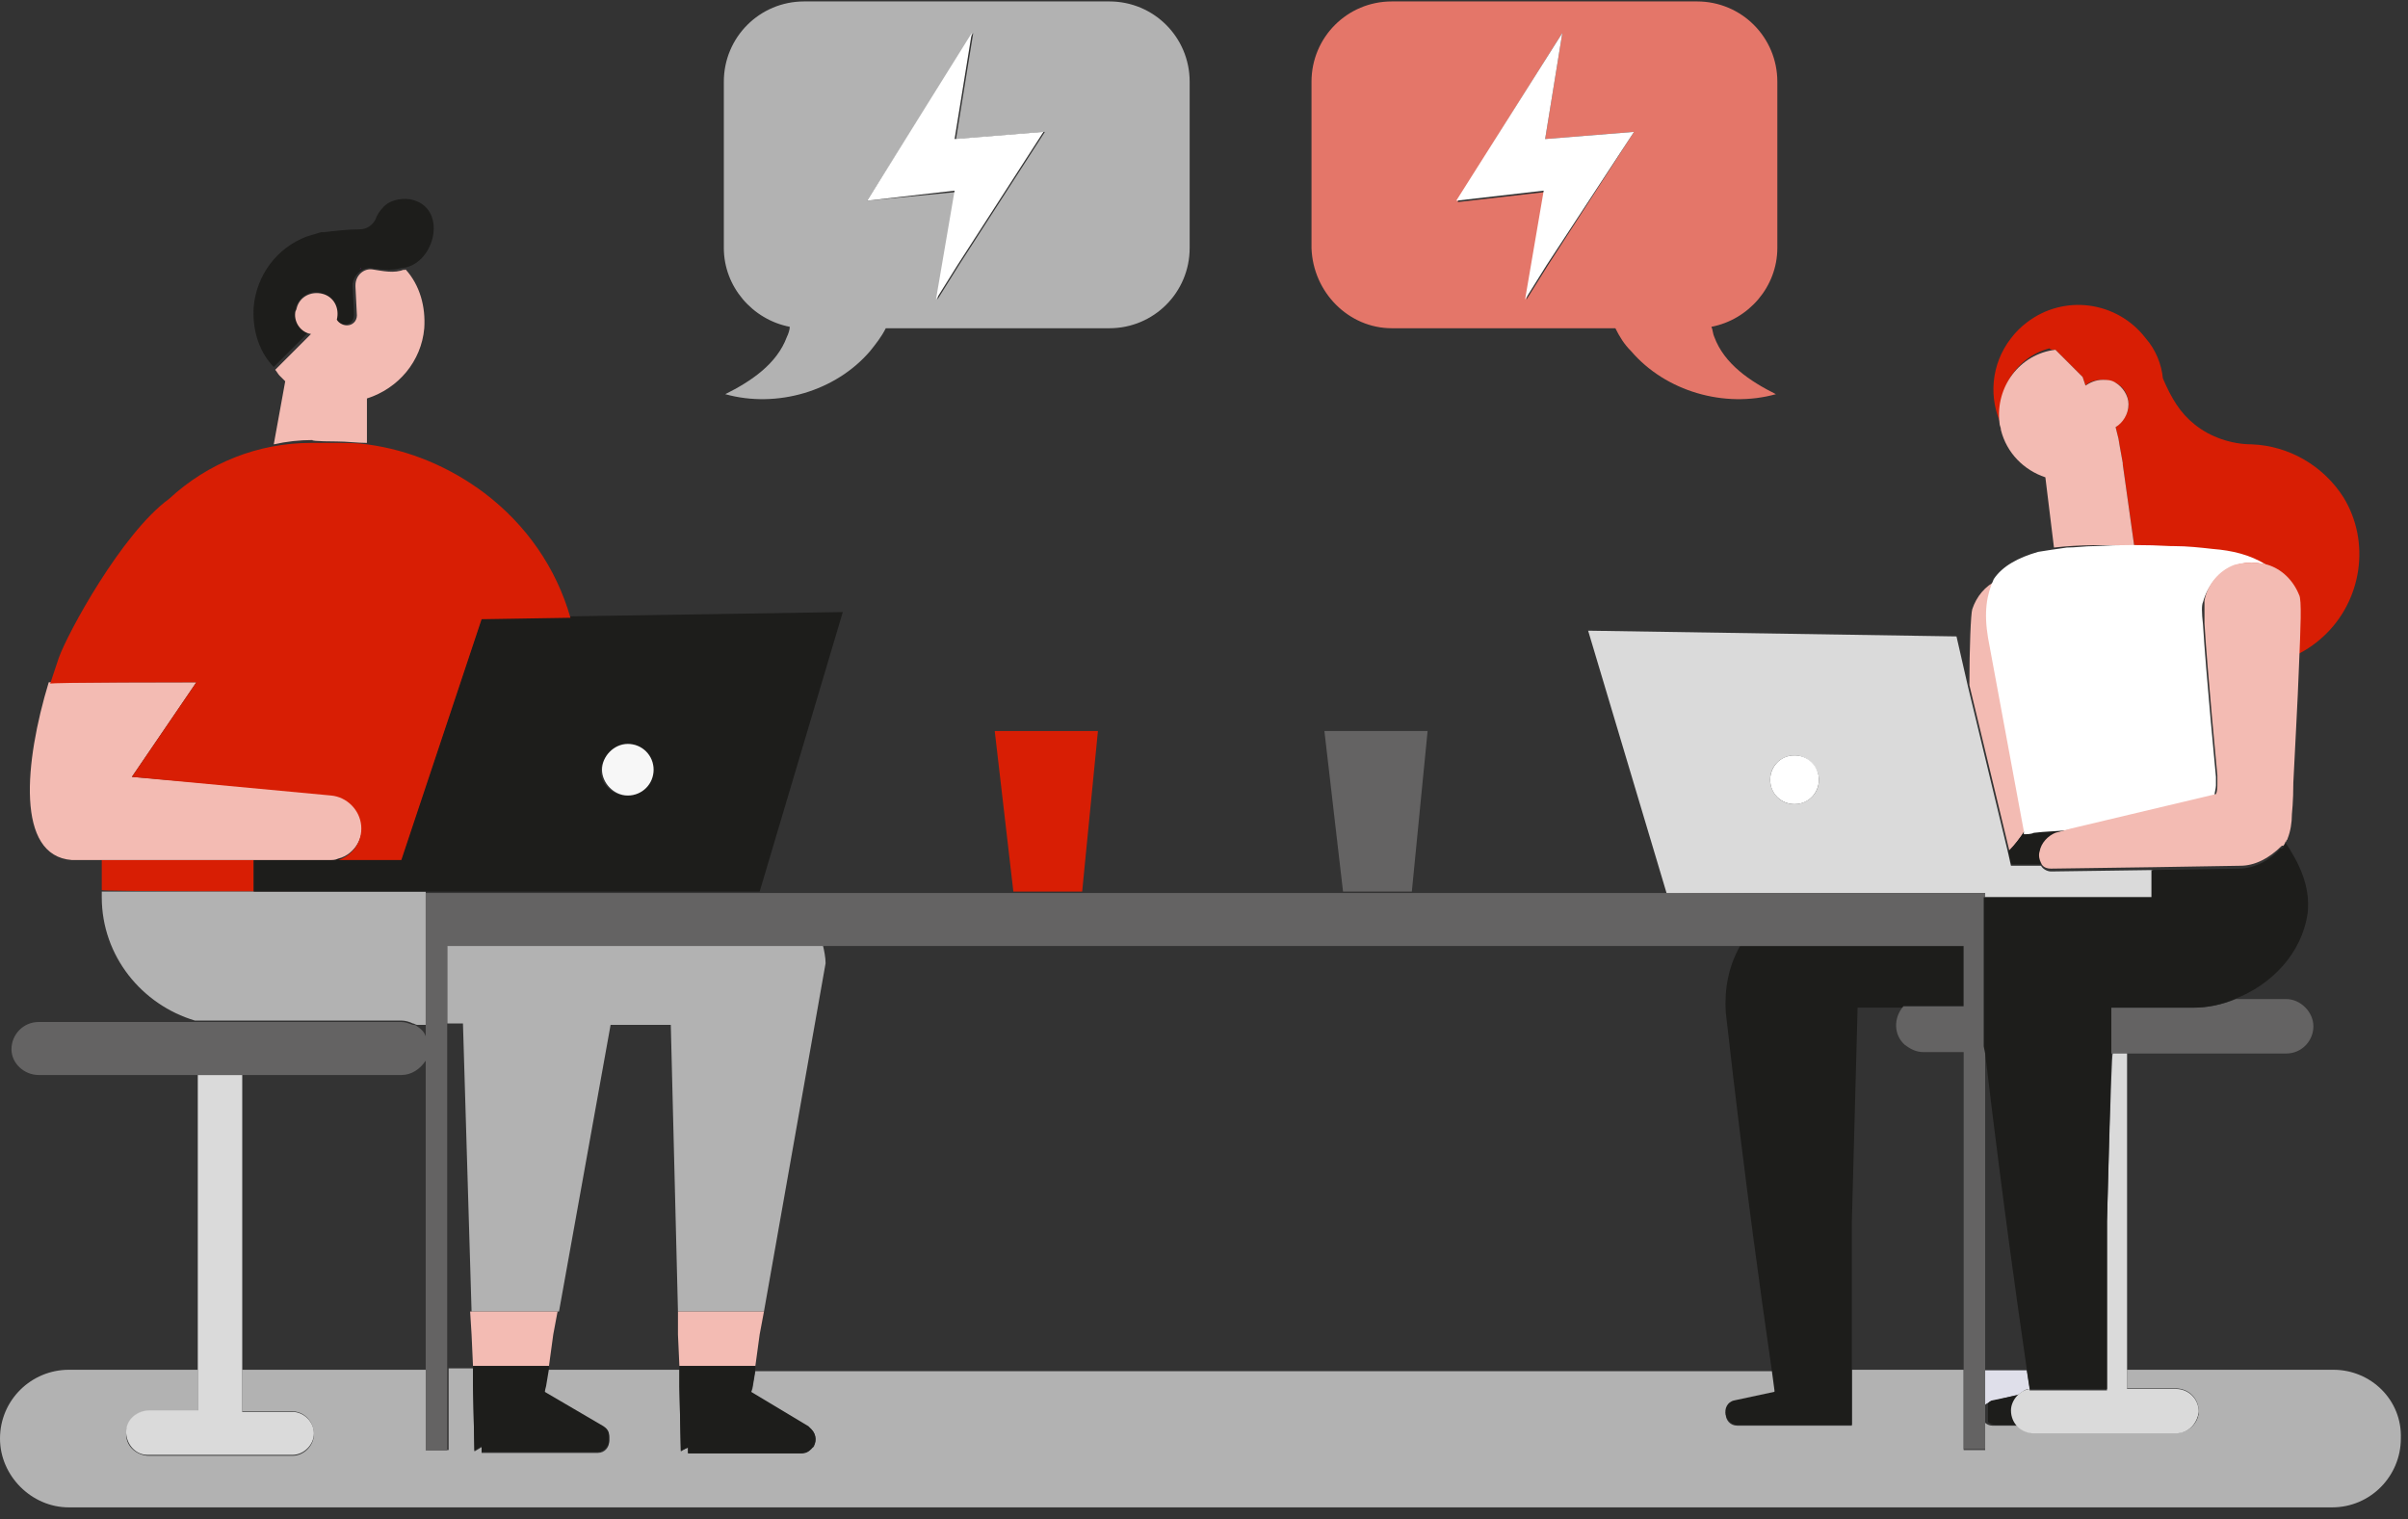
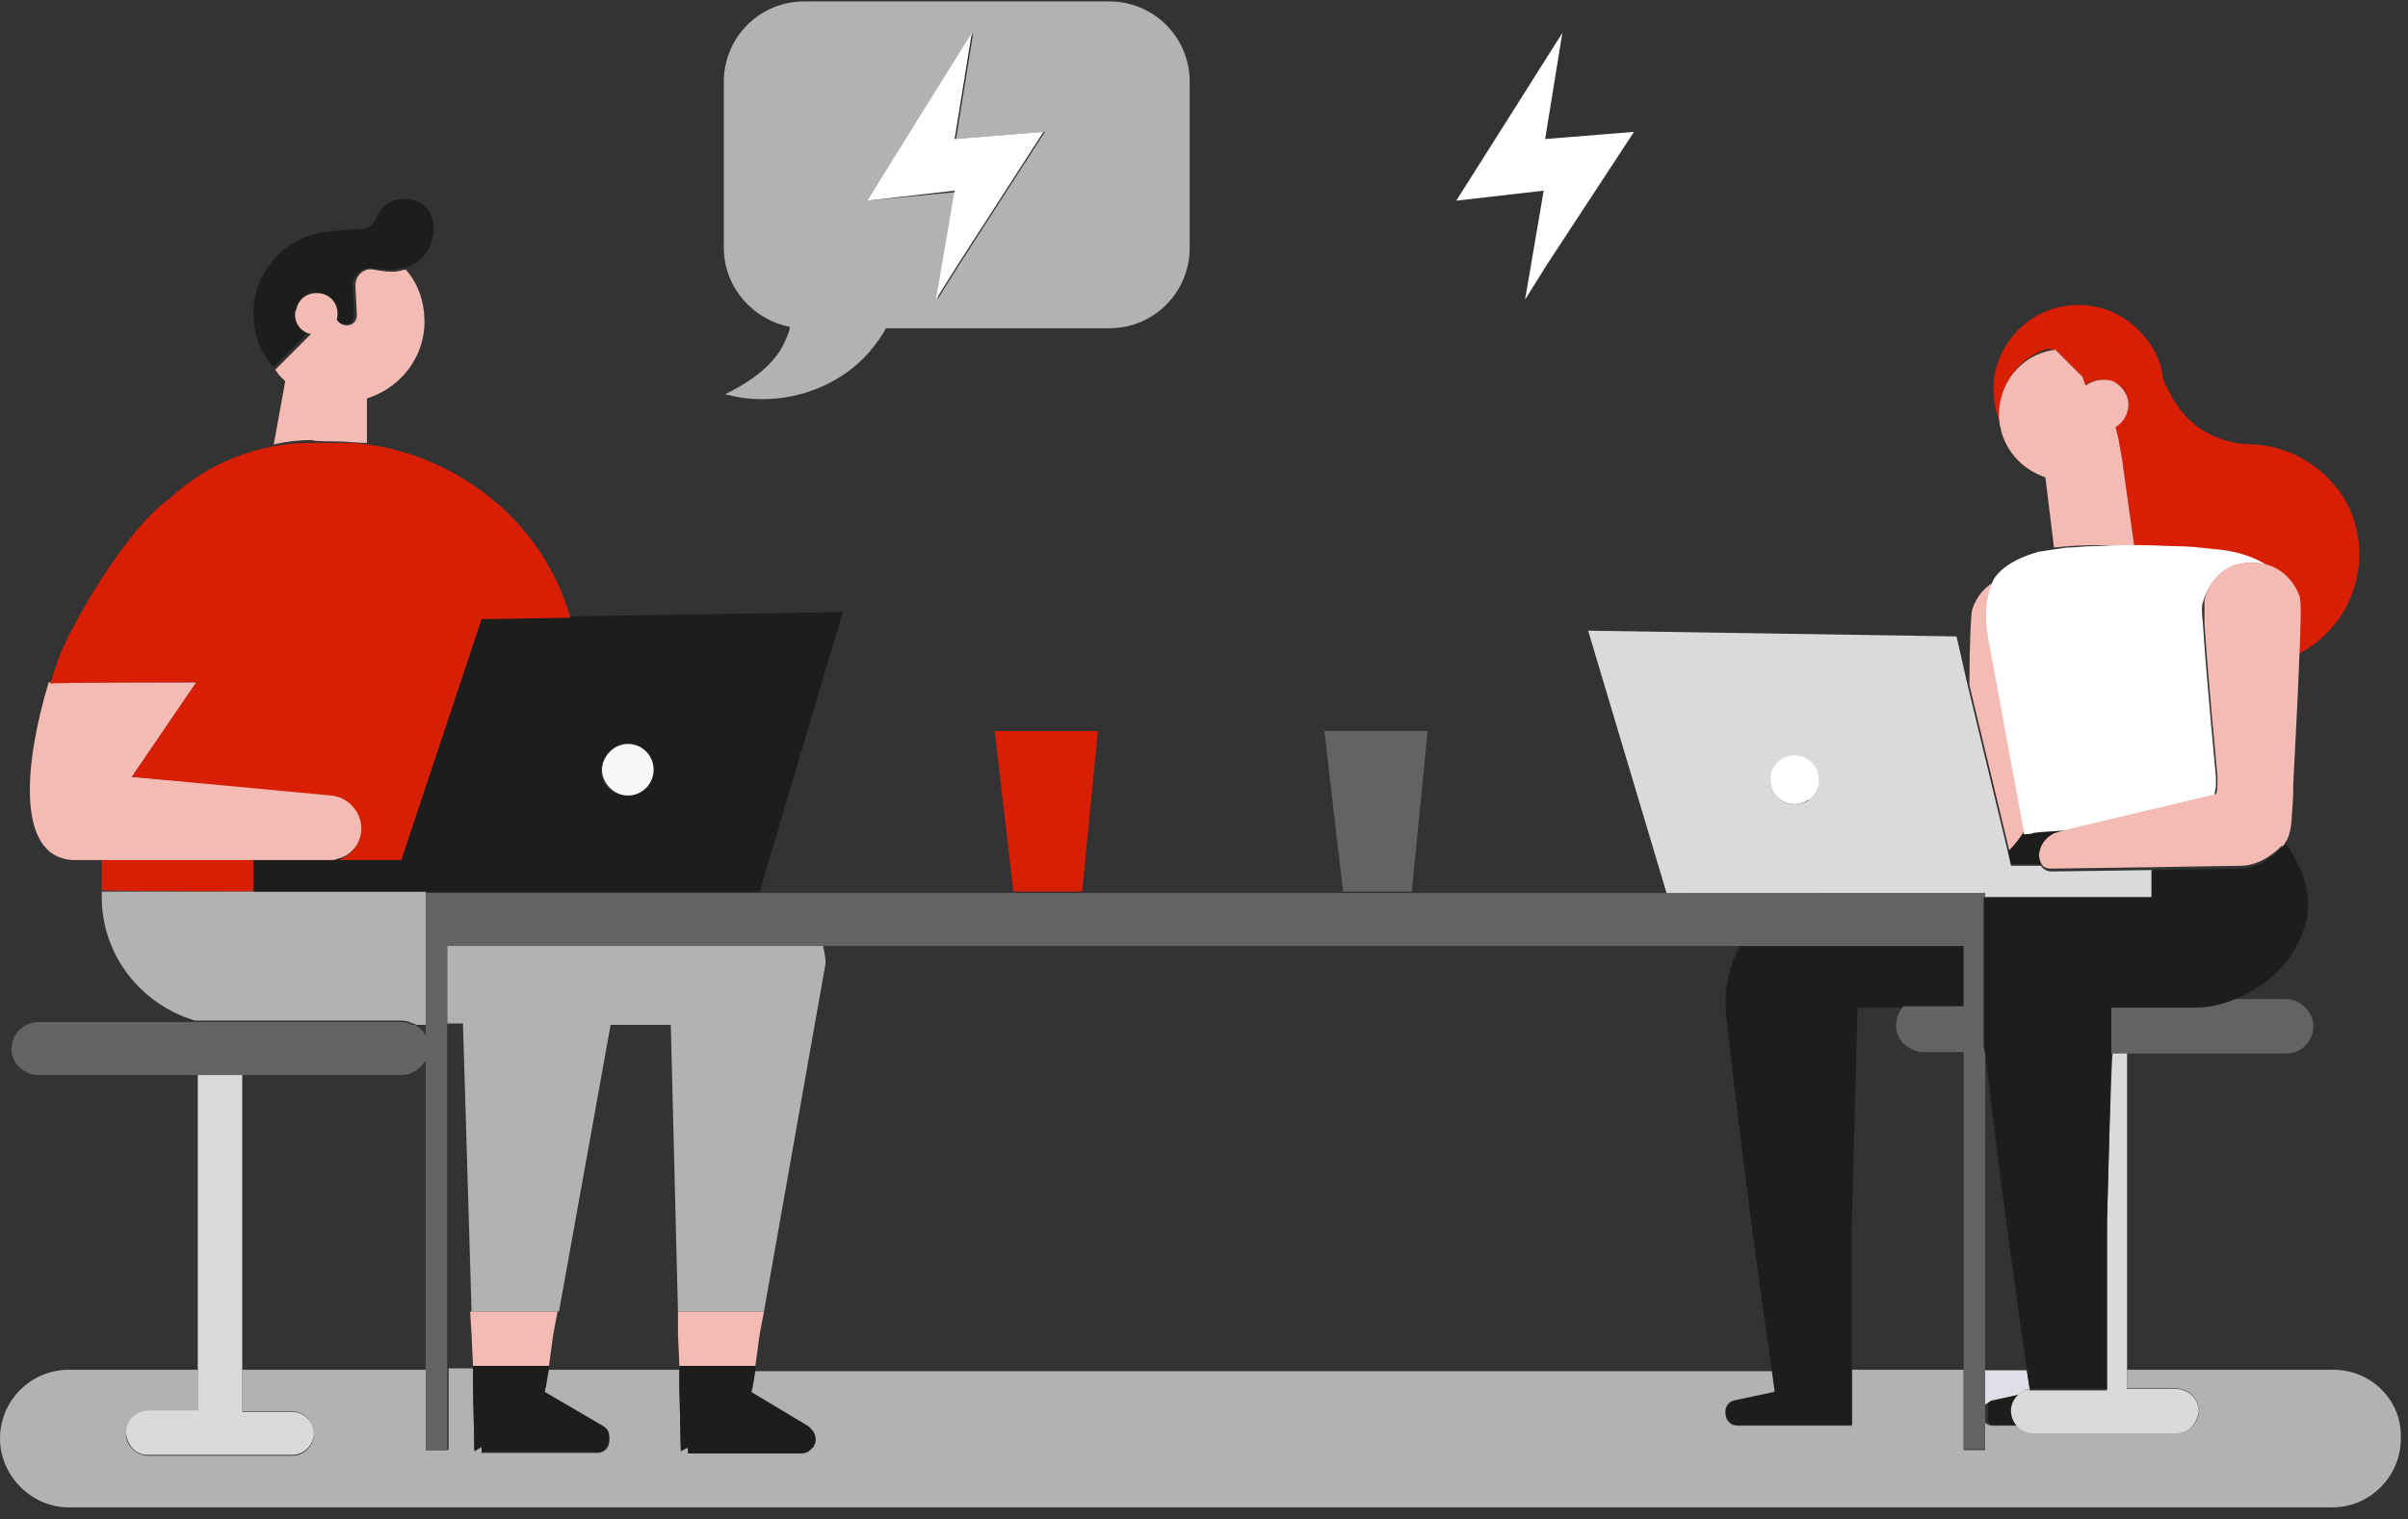
<svg xmlns="http://www.w3.org/2000/svg" version="1.1" id="Layer_1" x="0px" y="0px" width="168px" height="106px" viewBox="0 0 168 106" style="enable-background:new 0 0 168 106;" xml:space="preserve">
  <rect x="0" y="0" width="168" height="106" fill="#333333" stroke="none" />
  <style type="text/css">
	.st0{fill-rule:evenodd;clip-rule:evenodd;fill:#B2B2B2;}
	.st1{fill-rule:evenodd;clip-rule:evenodd;fill:#DFDFEA;}
	.st2{fill-rule:evenodd;clip-rule:evenodd;fill:#1D1D1B;}
	.st3{fill-rule:evenodd;clip-rule:evenodd;fill:#646363;}
	.st4{fill-rule:evenodd;clip-rule:evenodd;fill:#F3BBB3;}
	.st5{fill-rule:evenodd;clip-rule:evenodd;fill:#D81E04;}
	.st6{fill-rule:evenodd;clip-rule:evenodd;fill:#FFFFFF;}
	.st7{fill-rule:evenodd;clip-rule:evenodd;fill:#DADADA;}
	.st8{fill-rule:evenodd;clip-rule:evenodd;fill:#6F2677;}
	.st9{fill-rule:evenodd;clip-rule:evenodd;fill:#F7F7F7;}
	.st10{fill-rule:evenodd;clip-rule:evenodd;fill:#E47669;}
</style>
  <g>
    <g transform="translate(0 95.163)">
      <path class="st0" d="M162.8,0.4h-14.4v1.3h3.4c0.9,0,1.6,0.7,1.6,1.6l0,0c0,0.8-0.7,1.5-1.5,1.5h-10c-0.5,0-0.9-0.2-1.1-0.5H139    c-0.2,0-0.4-0.1-0.5-0.2V6H137V0.4h-7.8v3.9h-8c-0.5,0-0.8-0.4-0.8-0.8l0,0c0-0.4,0.3-0.7,0.7-0.8l2.8-0.6V2l-0.2-1.5h-71    l-0.2,1.2L52.4,2l4,2.4c0.5,0.3,0.6,0.9,0.4,1.3c0,0.1-0.1,0.1-0.2,0.2c-0.2,0.2-0.4,0.3-0.7,0.3H48c0,0,0-0.1,0-0.4l-0.5,0.3    l-0.1-4.5V0.4h-9.2L38,1.5V2l4.1,2.4c0.2,0.1,0.4,0.4,0.4,0.7v0.3c0,0.4-0.3,0.8-0.8,0.8l0,0h-8.1V5.8l-0.5,0.3L33,1.5V0.3h-1.7V6    h-1.5V0.4H16.9v2.9h3.5c0.8,0,1.5,0.7,1.5,1.6c0,0.8-0.7,1.5-1.5,1.5h-10c-0.8,0-1.6-0.6-1.6-1.5c0-0.8,0.6-1.6,1.5-1.6h0.1h3.4    V0.4h-9C2.2,0.4,0,2.5,0,5.2C0,7.8,2.2,10,4.8,10h157.9c2.7,0,4.8-2.2,4.8-4.8C167.6,2.5,165.4,0.4,162.8,0.4L162.8,0.4" />
    </g>
    <path class="st1" d="M140.8,97.3L140.8,97.3c0.3-0.2,0.5-0.4,0.8-0.4l-0.2-1.3h-2.9V98c0.1-0.1,0.2-0.1,0.3-0.2L140.8,97.3   L140.8,97.3z" />
    <path class="st2" d="M140.4,98.4c0-0.4,0.2-0.8,0.5-1.1l0,0l-1.9,0.4c-0.1,0-0.2,0.1-0.3,0.2v1.3c0.1,0.1,0.3,0.2,0.5,0.2h1.6   c0.3,0.3,0.7,0.5,1.1,0.5h0.1C141,99.9,140.3,99.3,140.4,98.4 M151.8,99.9L151.8,99.9c0.9,0,1.6-0.7,1.6-1.5l0,0   C153.3,99.3,152.6,99.9,151.8,99.9" />
    <path class="st3" d="M148.9,70.3h-1.6V72v1.5h12.2c1.1,0,1.9-0.9,1.9-1.9s-0.9-1.9-1.9-1.9H156c-1,0.4-2,0.6-2.9,0.6L148.9,70.3   L148.9,70.3z" />
    <path class="st4" d="M141.3,57.9l-2.5-13.5c-0.3-1.7-0.1-3,0.5-3.9c-0.8,0.4-1.4,1.1-1.7,2l0,0l0,0c-0.1,0.3-0.2,2.7-0.2,5.3   l2.8,11.6C140.5,59,140.9,58.5,141.3,57.9" />
    <path class="st2" d="M142.3,59.5L142.3,59.5c0.1-0.6,0.6-1.2,1.1-1.3l1.1-0.3c-0.8,0-1.7,0.1-2.5,0.2c-0.2,0-0.5,0-0.7,0   c0-0.1,0-0.1,0-0.2c-0.3,0.5-0.7,1-1.2,1.5l0.2,0.9h2.1C142.3,60.1,142.2,59.8,142.3,59.5 M129.6,70.3h7.4V66h-15.6   c-0.8,1.4-1.1,3-1,4.6c1.4,12.5,2.8,22.1,2.8,22.1l0.4,2.8l0.2,1.5v0.1l-2.8,0.6c-0.5,0.1-0.7,0.6-0.6,1s0.4,0.7,0.8,0.7h8V85.2   L129.6,70.3z" />
    <path class="st5" d="M143.4,24.4l1.9,1.9l0.2,0.6c0.3-0.3,0.7-0.4,1.2-0.4c0.3,0,0.6,0.1,0.9,0.2c0.6,0.3,0.9,0.9,0.9,1.5l0,0l0,0   c0,0.7-0.4,1.2-0.9,1.6l0.2,0.8l0.1,0.6l0.2,1.1v0.1l0.8,5.7c0.9,0.1,1.8,0.1,2.7,0.2c1.3,0.1,2.7,0.5,3.7,1.1   c1,0.3,1.8,1.1,2.2,2.1c0.1,0.3,0.1,2.4,0,4.9c1.7-0.1,3.3-0.8,4.6-2c2.7-2.5,3.3-6.6,1.4-9.7c-1.4-2.2-3.8-3.6-6.4-3.7   c-1.4,0-2.9-0.5-4-1.4c-1-0.8-1.6-1.8-2.2-3.2c-0.1-1-0.5-2-1.2-2.8c-2-2.6-5.7-3.1-8.3-1.1c-0.4,0.3-0.8,0.7-1.1,1.1   c-1.4,1.8-1.6,4.2-0.6,6.2c-0.6-2.4,0.9-4.9,3.3-5.5C143,24.4,143.2,24.4,143.4,24.4" />
    <path class="st4" d="M148.7,38.1c0.1,0,0.1,0,0.2,0l-0.8-5.7v-0.1l-0.2-1.1l-0.1-0.6l-0.2-0.8c0.5-0.3,0.9-0.9,0.9-1.6l0,0l0,0   c0-0.6-0.4-1.2-0.9-1.5c-0.3-0.2-0.6-0.2-0.9-0.2c-0.5,0-0.9,0.2-1.2,0.4l-0.2-0.6l-1.9-1.9c-2.5,0.3-4.2,2.6-3.9,5.1   c0,0.2,0.1,0.3,0.1,0.5c0.4,1.6,1.6,2.8,3.1,3.3l0.6,4.9C145.1,38,146.9,38,148.7,38.1" />
    <path class="st6" d="M138.7,44.5l2.5,13.5c0,0.1,0,0.1,0,0.2c0.2,0,0.5,0,0.7-0.1c0.8-0.1,1.7-0.1,2.5-0.2l10.1-2.4   c0-0.2,0.1-0.5,0.1-0.7s0-0.4,0-0.6c0,0-0.7-7.3-0.9-10.6c-0.1-0.9-0.1-1.4,0-1.6l0,0l0,0c0.3-1.1,1.1-2.1,2.1-2.5l0,0l0,0   c0.7-0.3,1.6-0.3,2.3-0.1c-1.1-0.7-2.4-1-3.7-1.1c-0.9-0.1-1.8-0.2-2.7-0.2c-0.1,0-0.1,0-0.2,0c-1.8-0.1-3.6-0.1-5.4,0   c-0.6,0-1.3,0.1-1.9,0.1c-0.7,0.1-1.4,0.2-2,0.3c-1.4,0.4-2.5,1-3.1,1.9C138.6,41.5,138.4,42.7,138.7,44.5" />
-     <path class="st7" d="M125.2,56.1c-1,0-1.7-0.8-1.7-1.7c0-1,0.8-1.7,1.7-1.7s1.7,0.8,1.7,1.7C126.9,55.4,126.1,56.1,125.2,56.1z    M127.6,62.3h10.9v0.3h11.7v-1.9l-7.1,0.1c-0.3,0-0.6-0.2-0.7-0.4h-2.1l-0.2-0.9l-2.8-11.6l-0.8-3.5L110.8,44l5.5,18.4   C116.3,62.3,127.6,62.3,127.6,62.3z" />
+     <path class="st7" d="M125.2,56.1c-1,0-1.7-0.8-1.7-1.7s1.7,0.8,1.7,1.7C126.9,55.4,126.1,56.1,125.2,56.1z    M127.6,62.3h10.9v0.3h11.7v-1.9l-7.1,0.1c-0.3,0-0.6-0.2-0.7-0.4h-2.1l-0.2-0.9l-2.8-11.6l-0.8-3.5L110.8,44l5.5,18.4   C116.3,62.3,127.6,62.3,127.6,62.3z" />
    <path class="st6" d="M125.2,52.7c-1,0-1.7,0.8-1.7,1.7c0,1,0.8,1.7,1.7,1.7l0,0c1,0,1.7-0.8,1.7-1.7   C126.9,53.4,126.1,52.7,125.2,52.7" />
    <path class="st4" d="M160.4,41.5c-0.4-1-1.2-1.8-2.2-2.1c-0.7-0.2-1.5-0.2-2.3,0l0,0l0,0l0,0c-1.1,0.4-1.9,1.4-2.1,2.5l0,0l0,0   c0,0.1,0,0.7,0,1.6c0.2,3.3,0.9,10.6,0.9,10.6c0,0.2,0,0.4,0,0.6c0,0.2,0,0.5-0.1,0.7l-10.1,2.4l-1.1,0.3c-0.5,0.2-1,0.7-1.1,1.3   l0,0c-0.1,0.3,0,0.6,0.1,0.8c0.1,0.3,0.4,0.4,0.7,0.4l7.1-0.1l6.1-0.1c1,0,2-0.5,2.9-1.4h0.1c0.1-0.1,0.1-0.2,0.2-0.3l0,0   c0-0.1,0.1-0.1,0.1-0.2c0.2-0.5,0.3-1.1,0.3-1.7c0,0,0.1-0.9,0.1-2.2c0.1-2.2,0.3-5.5,0.4-8.3C160.5,43.9,160.6,41.8,160.4,41.5    M25.1,18.8L25.1,18.8C25.2,18.7,25.2,18.7,25.1,18.8" />
    <path class="st2" d="M20.6,21.7c0.1-0.8,0.8-1.4,1.6-1.3c0.8,0.1,1.3,0.8,1.3,1.5c0,0.1,0,0.2-0.1,0.3l0,0c0.1,0.4,0.6,0.5,0.9,0.4   s0.4-0.4,0.4-0.7l-0.1-2v-0.1c0.1-0.6,0.6-1.1,1.2-1.1c0.7,0.1,1.5,0.2,2.2,0c0.1,0,0.1,0,0.1,0l0,0c2.3-0.3,3.2-4.3,0.5-4.8   c-0.7-0.1-1.5,0.1-1.9,0.6c-0.2,0.2-0.4,0.5-0.5,0.8C26,15.7,25.6,16,25.1,16c-0.8,0-1.7,0.1-2.5,0.2c-0.1,0-0.2,0-0.2,0l0,0   c-0.3,0.1-0.7,0.2-1,0.3c-2.1,0.8-3.5,2.7-3.7,4.9c-0.1,1.5,0.3,3,1.3,4.1l0.1,0.1l0.1-0.1l2.5-2.5C21,23,20.5,22.4,20.6,21.7" />
    <path class="st8" d="M25.2,18.7L25.2,18.7C25,18.8,25.2,18.8,25.2,18.7" />
    <path class="st4" d="M23.5,30.8c0.7,0,1.4,0.1,2.1,0.1v-3.1c2.2-0.7,3.8-2.6,4-4.9c0.1-1.5-0.3-3-1.3-4.1l0,0c0,0-0.2,0.1-0.1,0   c-0.7,0.3-1.5,0.1-2.2,0c-0.6-0.1-1.2,0.4-1.2,1.1V20l0.1,2c0,0.4-0.3,0.7-0.7,0.7c-0.3,0-0.6-0.2-0.7-0.4l0,0   c0.2-0.8-0.2-1.6-1-1.8c-0.8-0.2-1.6,0.2-1.8,1c0,0.1-0.1,0.2-0.1,0.3c-0.1,0.7,0.4,1.4,1.1,1.5l-2.5,2.5c0.1,0.1,0.2,0.3,0.3,0.4   c0.1,0.1,0.2,0.2,0.4,0.4l0,0L19.1,31c0.9-0.2,1.8-0.3,2.7-0.3C21.7,30.8,23.5,30.8,23.5,30.8z" />
    <path class="st5" d="M21.5,62.2h19l0,0H17.7V60H7.1v2.2v0.1v-0.2C7.1,62.2,21.5,62.2,21.5,62.2z" />
    <path class="st0" d="M32.9,91.5H39l3.6-20h4.2l0.5,20h6l4.3-24.3c0-0.4-0.1-0.9-0.2-1.3H31.2v5.5h1.1L32.9,91.5L32.9,91.5z" />
    <path class="st0" d="M28,71.2c0.3,0,0.6,0.1,0.8,0.2c0.1,0,0.2,0.1,0.3,0.1h0.6v-9.3h23.4c-0.2,0-0.4,0-0.6,0H7.1v0.4   c0,4.1,2.8,7.5,6.5,8.6H28z" />
    <path class="st2" d="M43.8,51.9c1,0,1.8,0.8,1.8,1.8s-0.8,1.8-1.8,1.8h-0.1c-1,0-1.8-0.8-1.8-1.8C42.1,52.7,42.8,52,43.8,51.9z    M28,59.9h-4.4C23.4,60,23.2,60,23,60h-5.3v2.2H53l5.8-19.5l-19,0.3l-6.2,0.1C33.6,43.2,28,59.9,28,59.9z" />
    <path class="st9" d="M43.8,55.5c1,0,1.8-0.8,1.8-1.8s-0.8-1.8-1.8-1.8S42,52.8,42,53.7S42.8,55.5,43.8,55.5" />
    <path class="st4" d="M23,60c0.2,0,0.4,0,0.6-0.1c1.2-0.3,1.9-1.6,1.6-2.8c-0.1-0.4-0.3-0.7-0.6-1c-0.4-0.4-0.9-0.6-1.4-0.7l-14-1.2   l4.5-6.6H3.4C1.7,53.2,1.1,59.7,5,60H23z" />
    <path class="st5" d="M13.7,47.6l-4.5,6.6l13.9,1.3c1.1,0.1,2,1,2.1,2.1s-0.6,2.1-1.6,2.4H28l5.6-16.8l6.2-0.1c-1-3.5-3.1-6.5-6-8.7   c-2.4-1.8-5.2-3-8.2-3.4c-0.7-0.1-1.4-0.1-2.1-0.1h-1.8c-3.7,0-7.2,1.4-9.9,3.9c-3.3,2.4-7.1,9.4-7.7,11.1   c-0.2,0.6-0.4,1.2-0.6,1.8C3.4,47.6,13.7,47.6,13.7,47.6z" />
    <path class="st4" d="M47.3,93.1l0.1,2.2h5.3l0.3-2.2l0.3-1.6h-6L47.3,93.1z M32.9,93.1l0.1,2.2h5.3l0.3-2.2l0.3-1.6h-6.1L32.9,93.1   z" />
    <path class="st2" d="M47.4,95.3v0.2v1.2l0.1,4.5L48,101v0.4h7.9c0.3,0,0.5-0.1,0.7-0.3c0.4-0.4,0.4-1,0-1.4   c-0.1-0.1-0.1-0.1-0.2-0.2l-4-2.4l0.1-0.4l0.2-1.2v-0.2H47.4z M33,95.3v0.2v1.2l0.1,4.5l0.5-0.3v0.4h8.1c0.4,0,0.8-0.4,0.8-0.8   v-0.3c0-0.3-0.1-0.5-0.4-0.7L38,97.1l0.1-0.4l0.2-1.2v-0.2C38.2,95.3,33,95.3,33,95.3z" />
    <path class="st3" d="M93.7,62.2h4.8L99.6,51h-7.2L93.7,62.2z" />
    <path class="st5" d="M70.7,62.2h4.8L76.6,51h-7.2L70.7,62.2z" />
    <path class="st7" d="M10.4,98.4c-0.8,0-1.6,0.6-1.6,1.5c0,0.8,0.6,1.6,1.5,1.6h0.1h10c0.8,0,1.5-0.7,1.5-1.5s-0.7-1.5-1.5-1.5h-3.5   V75h-3.1v23.4H10.4z" />
    <path class="st3" d="M28,75c0.7,0,1.3-0.4,1.7-1v27.2h1.5V66H137v4.2h-4.2c-0.7,0.8-0.7,2,0.1,2.7c0.4,0.3,0.8,0.5,1.3,0.5h2.8   v27.7h1.5V73.5h0.1c0-0.2,0-0.3-0.1-0.5V62.3H29.7v10c-0.1-0.3-0.3-0.5-0.6-0.7c-0.1-0.1-0.2-0.1-0.3-0.1c-0.3-0.1-0.5-0.2-0.8-0.2   H2.7c-1.1,0-1.9,0.9-1.9,1.9S1.7,75,2.7,75H28z" />
    <path class="st0" d="M67.9,2.3l-1.2,7.4l6.2-0.5l-6,9.3l-1.5,2.4l1.3-7.5L60.5,14L67.9,2.3z M55.1,22.8c0,0.2-0.1,0.5-0.2,0.7   c-0.7,1.9-2.5,3.1-4.3,4c3.6,1,7.7-0.2,10.1-3c0.4-0.5,0.8-1,1.1-1.6h15.6c3.1,0,5.6-2.5,5.6-5.6V5.7c0-3.1-2.5-5.6-5.6-5.6H56.1   c-3.1,0-5.6,2.5-5.6,5.6v11.6C50.5,20,52.5,22.3,55.1,22.8L55.1,22.8z" />
    <path class="st6" d="M65.3,20.9l1.5-2.4l6-9.3l-6.2,0.5l1.2-7.4L60.5,14l6.1-0.7L65.3,20.9z" />
-     <path class="st10" d="M109,2.3l-1.2,7.4l6.2-0.5l-6,9.3l-1.5,2.4l1.3-7.5l-6.1,0.7C101.6,14,109,2.3,109,2.3z M97.1,22.9h15.6   c0.3,0.6,0.6,1.1,1.1,1.6c2.4,2.8,6.5,4,10.1,3c-1.8-0.9-3.6-2.1-4.3-4c-0.1-0.2-0.1-0.5-0.2-0.7c2.6-0.5,4.6-2.8,4.6-5.5V5.7   c0-3.1-2.5-5.6-5.6-5.6H97.1c-3.1,0-5.6,2.5-5.6,5.6v11.6C91.6,20.4,94.1,22.9,97.1,22.9z" />
    <path class="st7" d="M147,85.2V97h-5.4v-0.1l0,0c-0.7,0.1-1.3,0.8-1.3,1.5c0,0.9,0.7,1.6,1.6,1.6h9.9c0.9,0,1.5-0.7,1.6-1.5l0,0   c0-0.9-0.7-1.6-1.6-1.6h-3.4V73.5h-1C147.3,73.5,147,85.2,147,85.2z" />
    <path class="st2" d="M159.4,58.9c0,0.1-0.1,0.2-0.2,0.3h-0.1c-0.8,0.9-1.9,1.4-2.9,1.4l-6.1,0.1v1.9h-11.7V73l0.1,0.5   c1.3,11,2.5,19.2,2.5,19.2l0.4,2.8l0.2,1.3l0,0v0.1h5.4V85.2l0.3-11.7V72v-1.7h5.7c1,0,2-0.2,2.9-0.6c2.6-1,4.7-3.2,5.1-6   c0.2-1.9-0.6-3.5-1.6-5C159.5,58.8,159.5,58.8,159.4,58.9L159.4,58.9" />
  </g>
  <polygon class="st6" points="106.4,20.9 107.9,18.5 114,9.2 107.8,9.7 109,2.3 101.6,14 107.7,13.3 " />
</svg>